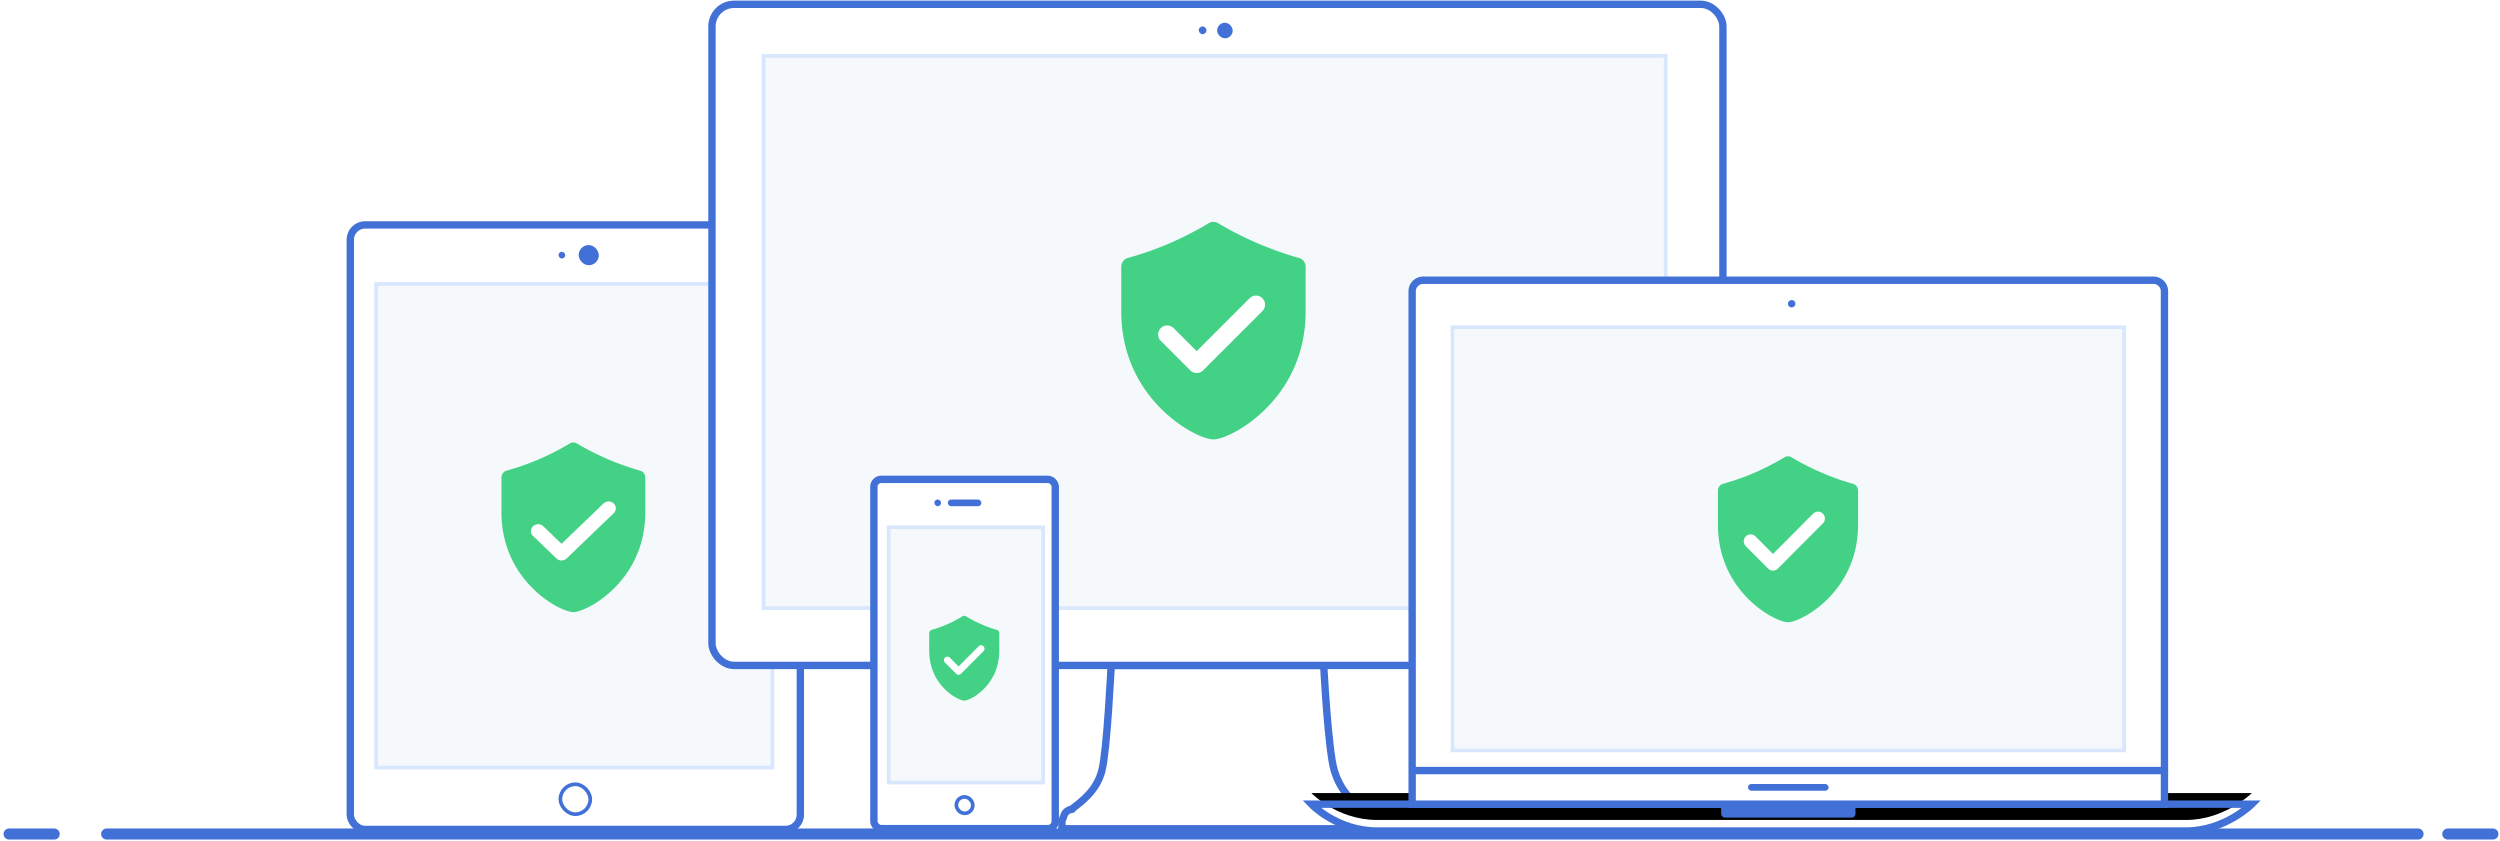
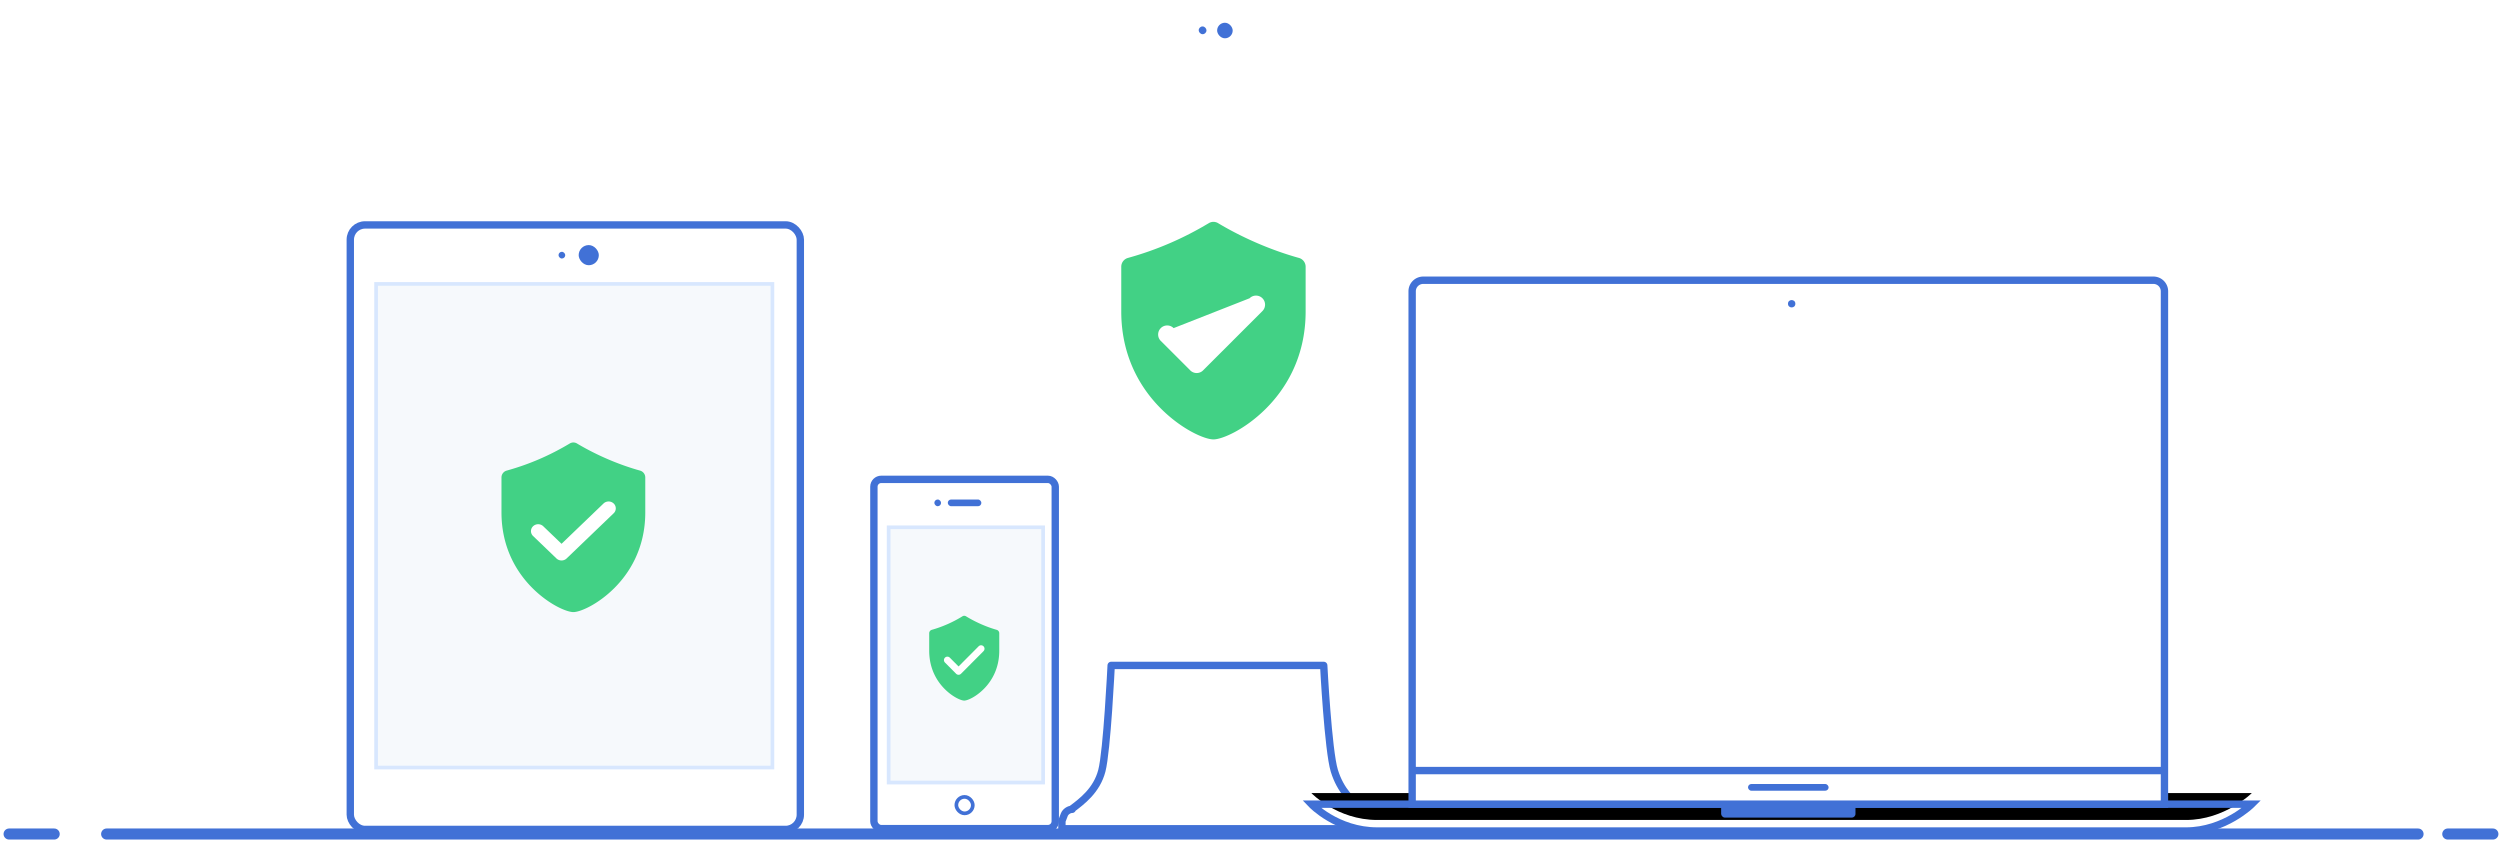
<svg xmlns="http://www.w3.org/2000/svg" xmlns:xlink="http://www.w3.org/1999/xlink" width="678" height="228" viewBox="0 0 678 228">
  <defs>
    <path id="a" d="M.652 0h255.032s-7.287 7.287-17.852 7.287H18.504C7.574 7.287.652 0 .652 0z" />
    <filter id="b" width="103%" height="168.6%" x="-1.5%" y="-34.3%" filterUnits="objectBoundingBox">
      <feOffset dy="-3" in="SourceAlpha" result="shadowOffsetInner1" />
      <feComposite in="shadowOffsetInner1" in2="SourceAlpha" k2="-1" k3="1" operator="arithmetic" result="shadowInnerInner1" />
      <feColorMatrix in="shadowInnerInner1" values="0 0 0 0 0.965 0 0 0 0 0.976 0 0 0 0 0.988 0 0 0 1 0" />
    </filter>
  </defs>
  <g fill="none" fill-rule="evenodd">
    <path stroke="#4171D6" stroke-linecap="round" stroke-width="3" d="M28.92 226.187h626.856M14.7 226.187H2.465M676.072 226.187h-12.235" />
    <g transform="translate(95 61)">
      <rect width="122.051" height="163.947" fill="#FFF" stroke="#4171D6" stroke-width="2" rx="4" />
-       <rect width="8.108" height="8.108" x="56.971" y="151.695" stroke="#4171D6" rx="4.054" />
      <path fill="#F6F9FC" stroke="#D8E7FE" d="M7 16h107.478v131.157H7z" />
      <g fill-rule="nonzero">
        <path fill="#42D185" d="M78.596 66.63c-5.802-1.61-11.884-4.225-17.126-7.362a1.886 1.886 0 0 0-1.94 0c-5.47 3.274-11.073 5.682-17.126 7.363A1.93 1.93 0 0 0 41 68.495v9.454c0 10.085 4.594 16.764 8.447 20.59C53.885 102.948 58.667 105 60.5 105c1.834 0 6.615-2.053 11.053-6.46C75.406 94.713 80 88.034 80 77.95v-9.455a1.93 1.93 0 0 0-1.404-1.864z" />
        <path fill="#FFF" d="M52.328 81.717a2.007 2.007 0 0 0-2.757 0 1.82 1.82 0 0 0 0 2.648l6.339 6.087c.38.365.88.548 1.378.548.499 0 .998-.183 1.378-.548L71.43 78.196a1.82 1.82 0 0 0 0-2.648 2.007 2.007 0 0 0-2.757 0L57.288 86.481l-4.96-4.764z" />
      </g>
      <rect width="5.465" height="5.465" x="61.936" y="5.465" fill="#4171D6" rx="2.732" />
      <rect width="1.822" height="1.822" x="56.471" y="7.287" fill="#4171D6" rx=".911" />
    </g>
    <path fill="#FFF" stroke="#4171D6" stroke-linecap="round" stroke-linejoin="round" stroke-width="2" d="M369.548 219.482h.016c.873 0 1.837.67 2.142 1.47l.645 1.694v2.109h-84.36v-2.11l.645-1.693c.31-.812 1.269-1.47 2.142-1.47h-.212c2.818-2.11 6.843-5.074 8.252-10.447 1.409-5.373 2.532-28.576 2.532-28.576h57.642s1.195 23.111 2.881 28.576c1.686 5.464 4.857 8.337 7.675 10.447z" />
    <g transform="translate(193.087 1.168)">
-       <rect width="274.169" height="179.291" fill="#FFF" stroke="#4171D6" stroke-width="2" rx="6" />
      <rect width="4.218" height="4.219" x="137" y="5" fill="#4171D6" rx="2.109" />
      <rect width="2.109" height="2.109" x="132" y="6" fill="#4171D6" rx="1.054" />
    </g>
-     <path fill="#F6F9FC" stroke="#D8E7FE" d="M207.087 15.168H451.73v149.76H207.087z" />
    <g fill-rule="nonzero">
      <path fill="#42D185" d="M352.287 69.955c-7.439-2.066-15.237-5.42-21.957-9.443a2.417 2.417 0 0 0-2.487 0c-7.014 4.199-14.196 7.287-21.957 9.443a2.475 2.475 0 0 0-1.8 2.392v12.125c0 12.936 5.89 21.502 10.83 26.41 5.69 5.653 11.82 8.286 14.17 8.286 2.352 0 8.481-2.633 14.171-8.286 4.94-4.908 10.83-13.474 10.83-26.41V72.347a2.476 2.476 0 0 0-1.8-2.392z" />
-       <path fill="#FFF" d="M318.283 88.984a2.456 2.456 0 1 0-3.476 3.475l7.992 7.99c.48.479 1.109.719 1.738.719a2.45 2.45 0 0 0 1.738-.72l16.092-16.086a2.457 2.457 0 1 0-3.476-3.475l-14.354 14.35-6.254-6.253z" />
+       <path fill="#FFF" d="M318.283 88.984a2.456 2.456 0 1 0-3.476 3.475l7.992 7.99c.48.479 1.109.719 1.738.719a2.45 2.45 0 0 0 1.738-.72l16.092-16.086a2.457 2.457 0 1 0-3.476-3.475z" />
    </g>
    <g>
      <g transform="translate(355 76)">
        <g transform="translate(0 142.087)">
          <use fill="#FFF" xlink:href="#a" />
          <use fill="#000" filter="url(#b)" xlink:href="#a" />
          <use stroke="#4171D6" stroke-width="2" xlink:href="#a" />
          <rect width="36.433" height="3.643" x="111.773" fill="#4171D6" rx="1" />
        </g>
        <path fill="#FFF" stroke="#4171D6" stroke-width="2" d="M27.976 2.996A2.998 2.998 0 0 1 30.98 0h198.02a2.997 2.997 0 0 1 3.003 2.996v129.983H27.976V2.996zM27.976 132.979h204.026v9.108H27.976z" />
        <rect width="21.86" height="1.822" x="119.059" y="136.622" fill="#4171D6" rx=".911" />
-         <path fill="#F6F9FC" stroke="#D8E7FE" d="M38.906 12.751h182.166v114.763H38.906z" />
        <g fill-rule="nonzero">
-           <path fill="#42D185" d="M147.539 55.216c-5.654-1.576-11.58-4.134-16.688-7.202a1.831 1.831 0 0 0-1.89 0c-5.33 3.202-10.789 5.558-16.687 7.202a1.886 1.886 0 0 0-1.368 1.824v9.249c0 9.866 4.476 16.4 8.231 20.143 4.325 4.311 8.983 6.32 10.77 6.32 1.786 0 6.445-2.009 10.769-6.32 3.754-3.744 8.23-10.277 8.23-20.143V57.04c0-.852-.56-1.599-1.367-1.824z" />
          <path fill="#FFF" d="M121.09 69.469a1.86 1.86 0 0 0-2.637 0 1.877 1.877 0 0 0 0 2.647l6.063 6.087a1.855 1.855 0 0 0 2.636 0l12.208-12.256a1.877 1.877 0 0 0 0-2.647 1.86 1.86 0 0 0-2.637 0l-10.89 10.932-4.743-4.763z" />
        </g>
        <ellipse cx="130.9" cy="6.376" fill="#4171D6" rx="1" ry="1" />
      </g>
    </g>
    <g transform="translate(237 130)">
      <rect width="49.185" height="94.725" fill="#FFF" stroke="#4171D6" stroke-width="2" rx="2" />
      <rect width="4.465" height="4.465" x="22.36" y="86.117" stroke="#4171D6" rx="2.232" />
      <path fill="#F6F9FC" stroke="#D8E7FE" d="M4 13h41.898v69.222H4z" />
      <g fill-rule="nonzero">
        <path fill="#42D185" d="M33.316 40.815c-2.827-.805-5.79-2.113-8.344-3.68a.899.899 0 0 0-.945 0 33.034 33.034 0 0 1-8.343 3.68.961.961 0 0 0-.684.933v4.727c0 5.042 2.238 8.382 4.115 10.295C21.278 58.973 23.607 60 24.5 60c.893 0 3.223-1.027 5.385-3.23C31.762 54.857 34 51.517 34 46.475v-4.727a.962.962 0 0 0-.684-.933z" />
        <path fill="#FFF" d="M20.592 48.359a.93.93 0 0 0-1.319 0 .939.939 0 0 0 0 1.323l3.032 3.044a.927.927 0 0 0 1.318 0l6.104-6.128a.939.939 0 0 0 0-1.324.93.93 0 0 0-1.319 0l-5.444 5.466-2.372-2.381z" />
      </g>
      <rect width="1.822" height="1.822" x="16.395" y="5.465" fill="#4171D6" rx=".911" />
      <rect width="9.108" height="1.822" x="20.038" y="5.465" fill="#4171D6" rx=".911" />
    </g>
  </g>
</svg>